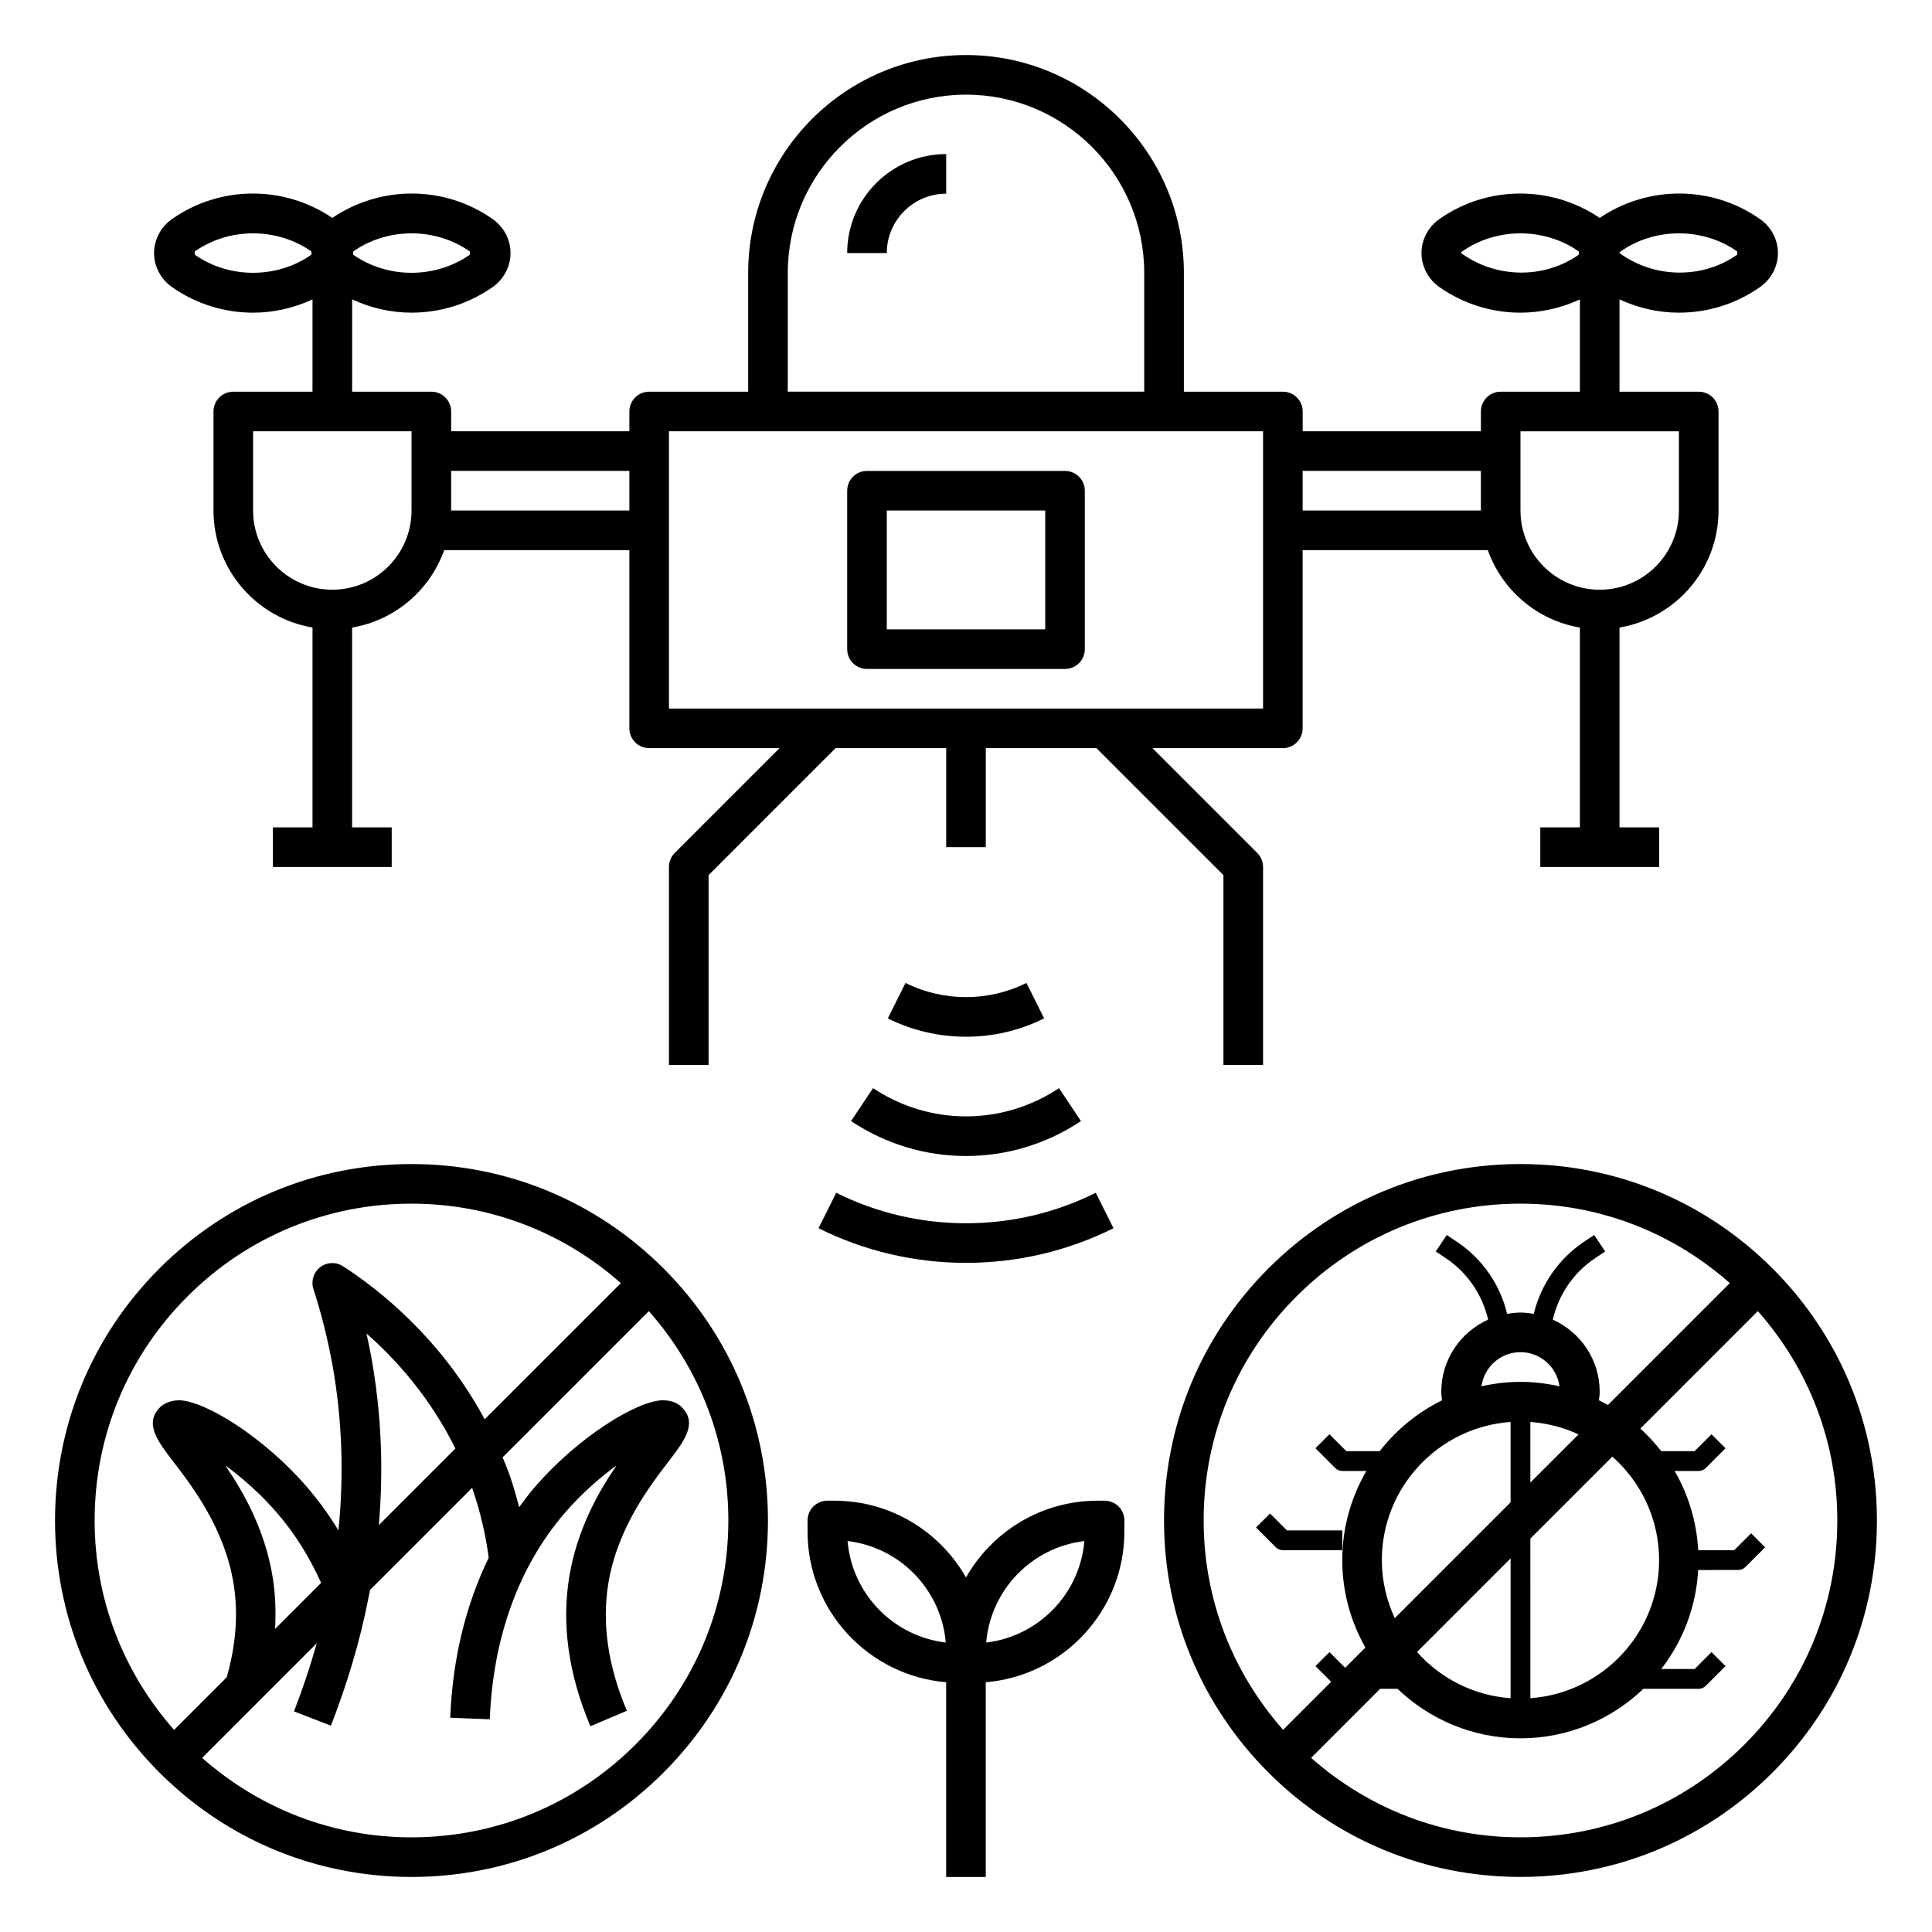
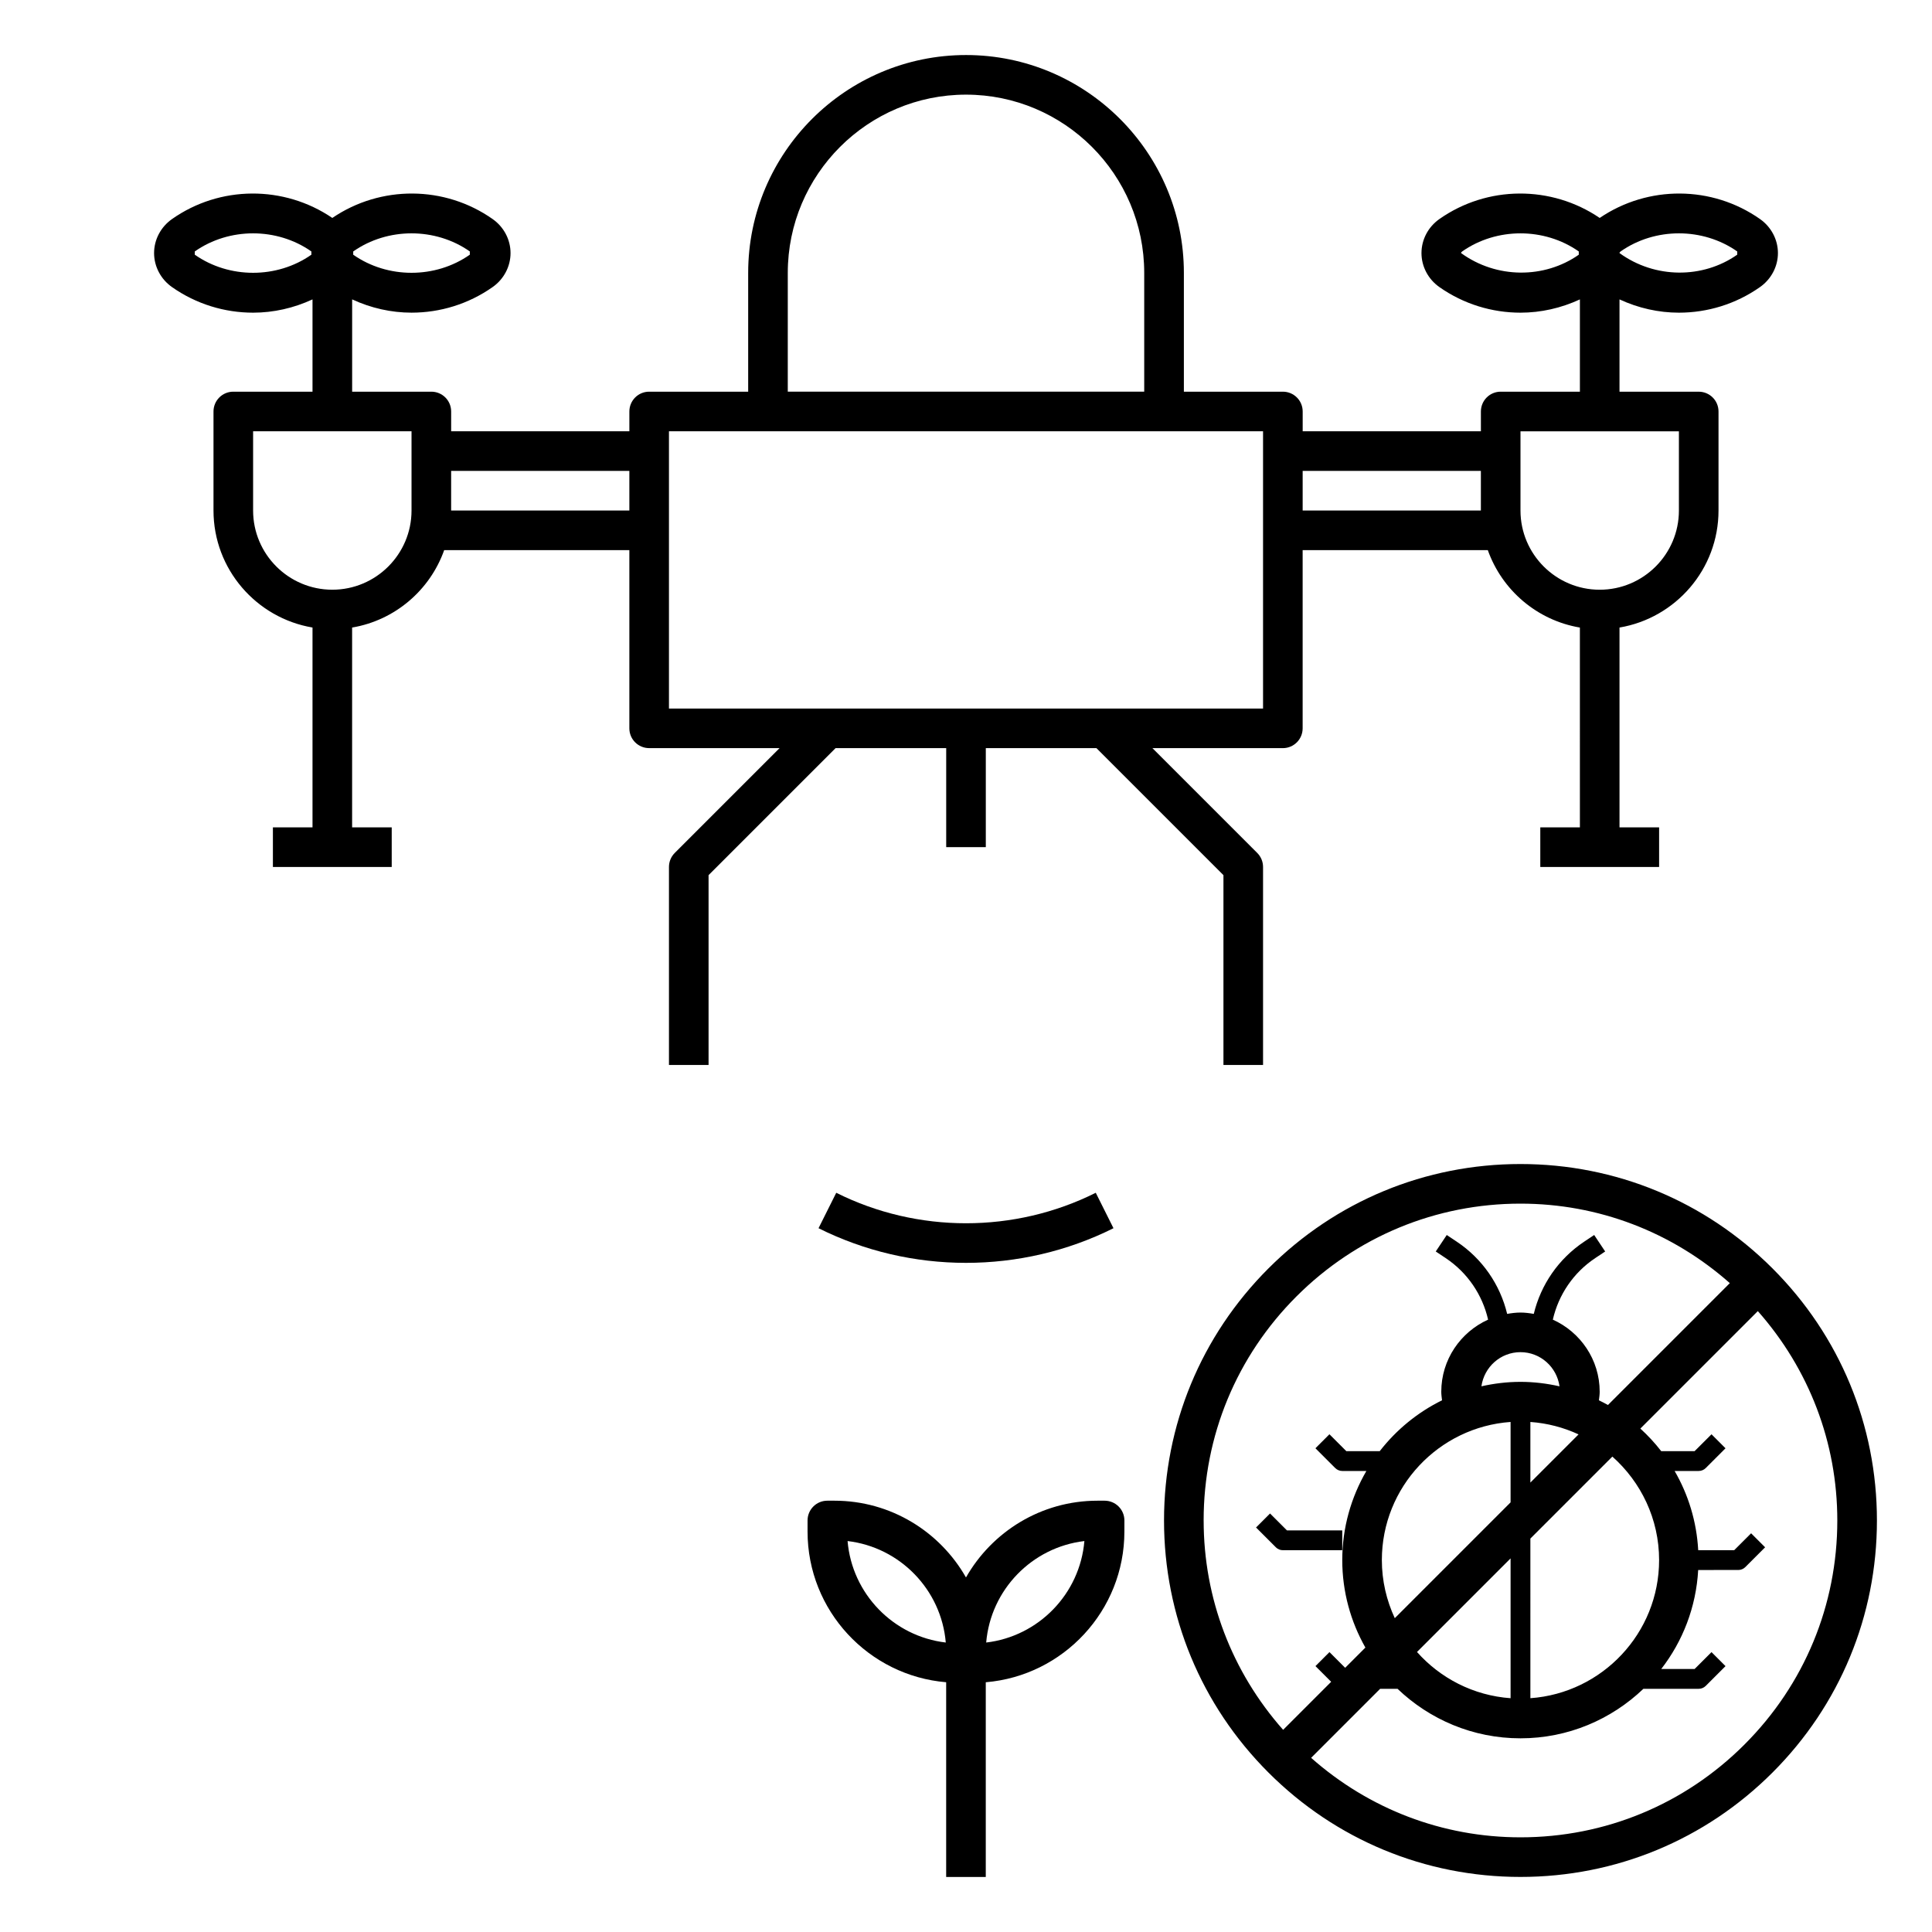
<svg xmlns="http://www.w3.org/2000/svg" fill="#000000" width="800px" height="800px" version="1.1" viewBox="144 144 512 512">
  <g>
-     <path d="m368.51 211.07h10.496c0-8.68 7.062-15.742 15.742-15.742v-10.5c-14.469 0-26.238 11.773-26.238 26.242z" />
    <path d="m541.7 247.8c-2.902 0-5.246 2.348-5.246 5.246v5.246h-47.23v-5.246c0-2.902-2.348-5.246-5.246-5.246h-26.238v-31.488c0-31.828-25.898-57.727-57.727-57.727-31.84 0-57.738 25.898-57.738 57.727v31.488h-26.238c-2.902 0-5.246 2.348-5.246 5.246v5.246h-47.23v-5.246c0-2.902-2.348-5.246-5.246-5.246h-20.992v-24.461c4.984 2.312 10.359 3.519 15.742 3.519 7.531 0 15.062-2.262 21.484-6.781 2.973-2.086 4.75-5.453 4.75-9.012 0-3.559-1.773-6.926-4.75-9.016-12.691-8.926-29.688-9-42.48-0.293-12.801-8.707-29.793-8.633-42.477 0.293-2.977 2.086-4.758 5.457-4.758 9.016 0 3.559 1.777 6.926 4.75 9.016 6.43 4.519 13.961 6.781 21.492 6.781 5.383 0 10.758-1.207 15.742-3.519v24.457h-20.992c-2.902 0-5.246 2.348-5.246 5.246v26.238c0 15.57 11.371 28.504 26.238 31.016v52.957h-10.496v10.496h31.488v-10.496h-10.496v-52.953c11.352-1.914 20.637-9.91 24.402-20.52h49.07v47.23c0 2.902 2.348 5.246 5.246 5.246h34.562l-27.777 27.777c-0.984 0.988-1.535 2.32-1.535 3.715v52.48h10.496v-50.309l33.66-33.66h29.316v26.238h10.496v-26.238h29.316l33.66 33.66v50.309h10.496v-52.48c0-1.395-0.551-2.731-1.539-3.711l-27.777-27.777h34.562c2.902 0 5.246-2.348 5.246-5.246v-47.23h49.07c3.769 10.613 13.051 18.598 24.402 20.52l0.004 52.949h-10.496v10.496h31.488v-10.496h-10.496v-52.953c14.867-2.508 26.238-15.441 26.238-31.016v-26.238c0-2.902-2.348-5.246-5.246-5.246h-20.992v-24.461c4.984 2.312 10.359 3.519 15.742 3.519 7.531 0 15.062-2.262 21.484-6.781 2.977-2.09 4.758-5.457 4.758-9.016 0-3.559-1.777-6.926-4.75-9.016-12.695-8.926-29.684-9-42.484-0.293-12.801-8.707-29.789-8.633-42.484 0.293-2.973 2.086-4.746 5.457-4.746 9.016 0 3.559 1.777 6.926 4.75 9.016 6.43 4.519 13.961 6.781 21.492 6.781 5.383 0 10.758-1.207 15.742-3.519v24.457zm-304.09-37.164c4.551-3.195 9.996-4.797 15.449-4.797 5.453 0 10.898 1.602 15.449 4.797v0.859c-9.102 6.398-21.801 6.398-30.906 0 0.008 0 0.008-0.859 0.008-0.859zm-11.086 0.859c-9.102 6.398-21.801 6.398-30.906 0v-0.859c4.551-3.195 9.996-4.797 15.449-4.797s10.898 1.602 15.449 4.797c0.008 0 0.008 0.859 0.008 0.859zm26.535 67.793c0 11.578-9.414 20.992-20.992 20.992s-20.992-9.414-20.992-20.992v-20.992h41.984zm57.727 0h-47.23v-10.496h47.23zm41.984-62.977c0-26.039 21.188-47.23 47.23-47.23 26.047 0 47.23 21.191 47.23 47.23v31.488h-94.461zm125.95 115.46h-157.44v-73.473h157.44zm57.727-52.48h-47.23v-10.496h47.23zm37.027-68.652c0.004 0 0.004 0 0 0 4.555-3.203 10.004-4.801 15.457-4.801 5.453 0 10.898 1.602 15.449 4.797v0.859c-9.102 6.394-21.809 6.402-31.195-0.426 0-0.148 0.098-0.293 0.289-0.43zm-11.078 0.859c-9.102 6.391-21.809 6.398-31.195-0.43 0-0.148 0.102-0.293 0.289-0.43h0.004c4.551-3.195 9.996-4.797 15.449-4.797s10.898 1.602 15.449 4.797c0.004 0 0.004 0.859 0.004 0.859zm26.531 46.801v20.992c0 11.578-9.414 20.992-20.992 20.992s-20.992-9.414-20.992-20.992v-20.992z" />
-     <path d="m373.76 321.28h52.48c2.902 0 5.246-2.348 5.246-5.246v-41.984c0-2.902-2.348-5.246-5.246-5.246l-52.48-0.004c-2.902 0-5.246 2.348-5.246 5.246v41.984c0 2.906 2.344 5.25 5.246 5.25zm5.25-41.984h41.984v31.488h-41.984z" />
-     <path d="m369.54 441.1c9.254 6.172 19.859 9.254 30.465 9.254s21.211-3.082 30.465-9.254l-5.82-8.734c-14.969 9.98-34.316 9.98-49.285 0z" />
-     <path d="m420.71 413.88-4.695-9.391c-10.035 5.012-22.004 5.012-32.039 0l-4.695 9.391c6.488 3.242 13.602 4.863 20.715 4.863 7.109 0.004 14.23-1.621 20.715-4.863z" />
    <path d="m360.92 469.49c12.238 6.121 25.664 9.18 39.082 9.18s26.844-3.059 39.082-9.18l-4.695-9.391c-21.539 10.773-47.242 10.773-68.773 0z" />
    <path d="m436.73 541.7h-1.883c-14.926 0-27.945 8.215-34.852 20.34-6.902-12.129-19.93-20.34-34.855-20.34h-1.883c-2.902 0-5.246 2.348-5.246 5.246v2.938c0 20.977 16.195 38.211 36.734 39.926v51.602h10.496v-51.598c20.539-1.715 36.734-18.957 36.734-39.926l0.004-2.941c0-2.902-2.348-5.246-5.25-5.246zm-68.113 10.695c13.875 1.633 24.84 12.883 26.023 26.891-13.875-1.625-24.844-12.883-26.023-26.891zm36.734 26.891c1.188-14.008 12.148-25.258 26.023-26.891-1.184 14.008-12.152 25.266-26.023 26.891z" />
    <path d="m499.71 549.57h-14.656l-4.481-4.481-3.711 3.711 5.246 5.246c0.492 0.492 1.16 0.773 1.855 0.773h15.742z" />
    <path d="m546.94 452.48c-25.234 0-48.953 9.824-66.797 27.668-17.84 17.84-27.664 41.562-27.664 66.793 0 25.234 9.824 48.953 27.668 66.797 17.84 17.844 41.562 27.668 66.793 27.668 25.234 0 48.953-9.824 66.797-27.668s27.668-41.562 27.668-66.797-9.824-48.953-27.668-66.797c-17.844-17.84-41.562-27.664-66.797-27.664zm-83.965 94.461c0-22.426 8.734-43.512 24.598-59.371 15.863-15.859 36.945-24.594 59.367-24.594 20.66 0 40.133 7.496 55.48 21.066l-32.297 32.297c-0.781-0.441-1.586-0.844-2.394-1.238 0.09-0.758 0.203-1.492 0.203-2.269 0-8.516-5.113-15.828-12.418-19.113 1.512-6.598 5.453-12.453 11.227-16.301l2.644-1.762-2.914-4.367-2.644 1.762c-6.797 4.535-11.492 11.395-13.363 19.145-1.145-0.199-2.309-0.355-3.523-0.355-1.211 0-2.379 0.156-3.531 0.355-1.863-7.75-6.559-14.609-13.363-19.145l-2.644-1.762-2.914 4.367 2.644 1.762c5.766 3.848 9.715 9.699 11.227 16.301-7.297 3.285-12.41 10.594-12.41 19.113 0 0.777 0.117 1.512 0.199 2.262-6.481 3.195-12.117 7.82-16.512 13.48h-8.844l-4.481-4.481-3.711 3.711 5.246 5.246c0.5 0.492 1.164 0.773 1.863 0.773h6.391c-4.039 6.957-6.391 15.008-6.391 23.613 0 8.43 2.246 16.332 6.129 23.188l-5.359 5.359-4.16-4.16-3.711 3.711 4.16 4.16-12.73 12.73c-13.57-15.352-21.062-34.82-21.062-55.484zm50.656 25.891c-2.176-4.691-3.426-9.895-3.426-15.395 0-19.371 15.082-35.246 34.113-36.605v21.312zm30.688-15.844v37.055c-9.844-0.703-18.613-5.289-24.801-12.25zm-7.727-45.602c0.715-5.102 5.059-9.051 10.348-9.051 5.289 0 9.637 3.953 10.348 9.055-3.336-0.754-6.789-1.184-10.348-1.184-3.555 0-7.012 0.43-10.348 1.18zm25.742 12.742-12.77 12.77v-16.062c4.535 0.324 8.832 1.469 12.77 3.293zm-12.77 27.609 21.727-21.727c7.578 6.734 12.387 16.516 12.387 27.426 0 19.371-15.082 35.246-34.113 36.605zm56.746 54.574c-15.859 15.867-36.945 24.598-59.371 24.598-20.66 0-40.133-7.496-55.48-21.066l18.293-18.293h4.609c8.48 8.109 19.949 13.121 32.578 13.121 12.633 0 24.098-5.012 32.578-13.121h14.656c0.699 0 1.363-0.277 1.859-0.766l5.246-5.246-3.711-3.711-4.481 4.477h-8.844c5.695-7.344 9.246-16.383 9.793-26.238l10.633-0.004c0.699 0 1.363-0.277 1.859-0.766l5.246-5.246-3.711-3.711-4.481 4.477h-9.539c-0.418-7.621-2.633-14.754-6.254-20.992h6.383c0.699 0 1.363-0.277 1.859-0.766l5.246-5.246-3.711-3.711-4.481 4.473h-8.844c-1.668-2.152-3.519-4.152-5.531-5.984l31.133-31.133c13.57 15.355 21.062 34.824 21.062 55.484 0 22.426-8.73 43.512-24.598 59.371z" />
-     <path d="m253.05 641.41c25.234 0 48.953-9.824 66.797-27.668s27.668-41.562 27.668-66.797-9.824-48.953-27.668-66.797c-17.844-17.84-41.566-27.664-66.797-27.664-25.234 0-48.953 9.824-66.797 27.668-17.844 17.84-27.668 41.562-27.668 66.793 0 25.234 9.824 48.953 27.668 66.797s41.562 27.668 66.797 27.668zm83.969-94.465c0 22.426-8.734 43.512-24.598 59.371-15.867 15.859-36.945 24.598-59.371 24.598-20.66 0-40.133-7.496-55.48-21.066l30.379-30.379c-1.676 5.93-3.648 11.906-6.035 18.062l9.789 3.793c4.398-11.363 7.606-22.199 9.781-33.043 0.199-0.906 0.387-1.883 0.582-2.934l27.059-27.059c2.129 6.176 3.59 12.406 4.383 18.551-6.082 12.5-9.59 26.812-10.188 42.383l10.484 0.398c0.836-21.578 7.656-40.43 19.734-54.512 4.481-5.223 9.426-9.52 13.844-12.746-5.012 7.316-10.465 17.16-12.508 29.461-2.09 12.621-0.211 25.961 5.59 39.645l9.668-4.098c-5.016-11.82-6.664-23.195-4.906-33.828 2.414-14.562 10.898-25.641 15.969-32.254 4.098-5.348 7.637-9.961 3.668-14.18-0.902-0.961-2.348-2-5.254-2.031-6.824 0.156-22.484 9.73-34.039 23.203-1.41 1.645-2.719 3.379-4 5.129-0.746-2.914-1.586-5.824-2.594-8.734-0.562-1.559-1.18-2.981-1.777-4.461l38.75-38.75c13.574 15.352 21.07 34.82 21.07 55.48zm-120.78 14.891c-2.043-12.328-7.519-22.184-12.543-29.492 4.43 3.223 9.383 7.535 13.875 12.773 4.676 5.453 8.492 11.602 11.531 18.363l-12.211 12.211c0.266-4.691 0.098-9.32-0.652-13.855zm26.227-57.812c-0.41-2.234-0.855-4.445-1.34-6.629 7.957 6.981 16.91 17.031 23.562 30.48l-20.293 20.293c1.289-14.867 0.652-29.656-1.93-44.145zm-48.789-16.449c15.859-15.863 36.945-24.594 59.371-24.594 20.66 0 40.133 7.496 55.48 21.066l-36.082 36.082c-11.523-21.438-28.113-34.488-37.551-40.566-1.879-1.203-4.293-1.105-6.047 0.258-1.758 1.355-2.477 3.668-1.789 5.785 2.078 6.398 3.793 13.23 5.074 20.289 2.539 14.254 3.051 28.848 1.559 43.68-2.414-3.977-5.133-7.75-8.156-11.277-11.57-13.496-27.23-23.07-34.051-23.211-2.66 0.035-4.356 1.082-5.238 2.031-3.988 4.231-0.438 8.859 3.672 14.227 5.07 6.606 13.551 17.672 15.961 32.211 1.312 7.981 0.668 16.379-1.805 24.949l-13.938 13.938c-13.566-15.363-21.059-34.832-21.059-55.496 0-22.422 8.734-43.508 24.598-59.371z" />
  </g>
</svg>